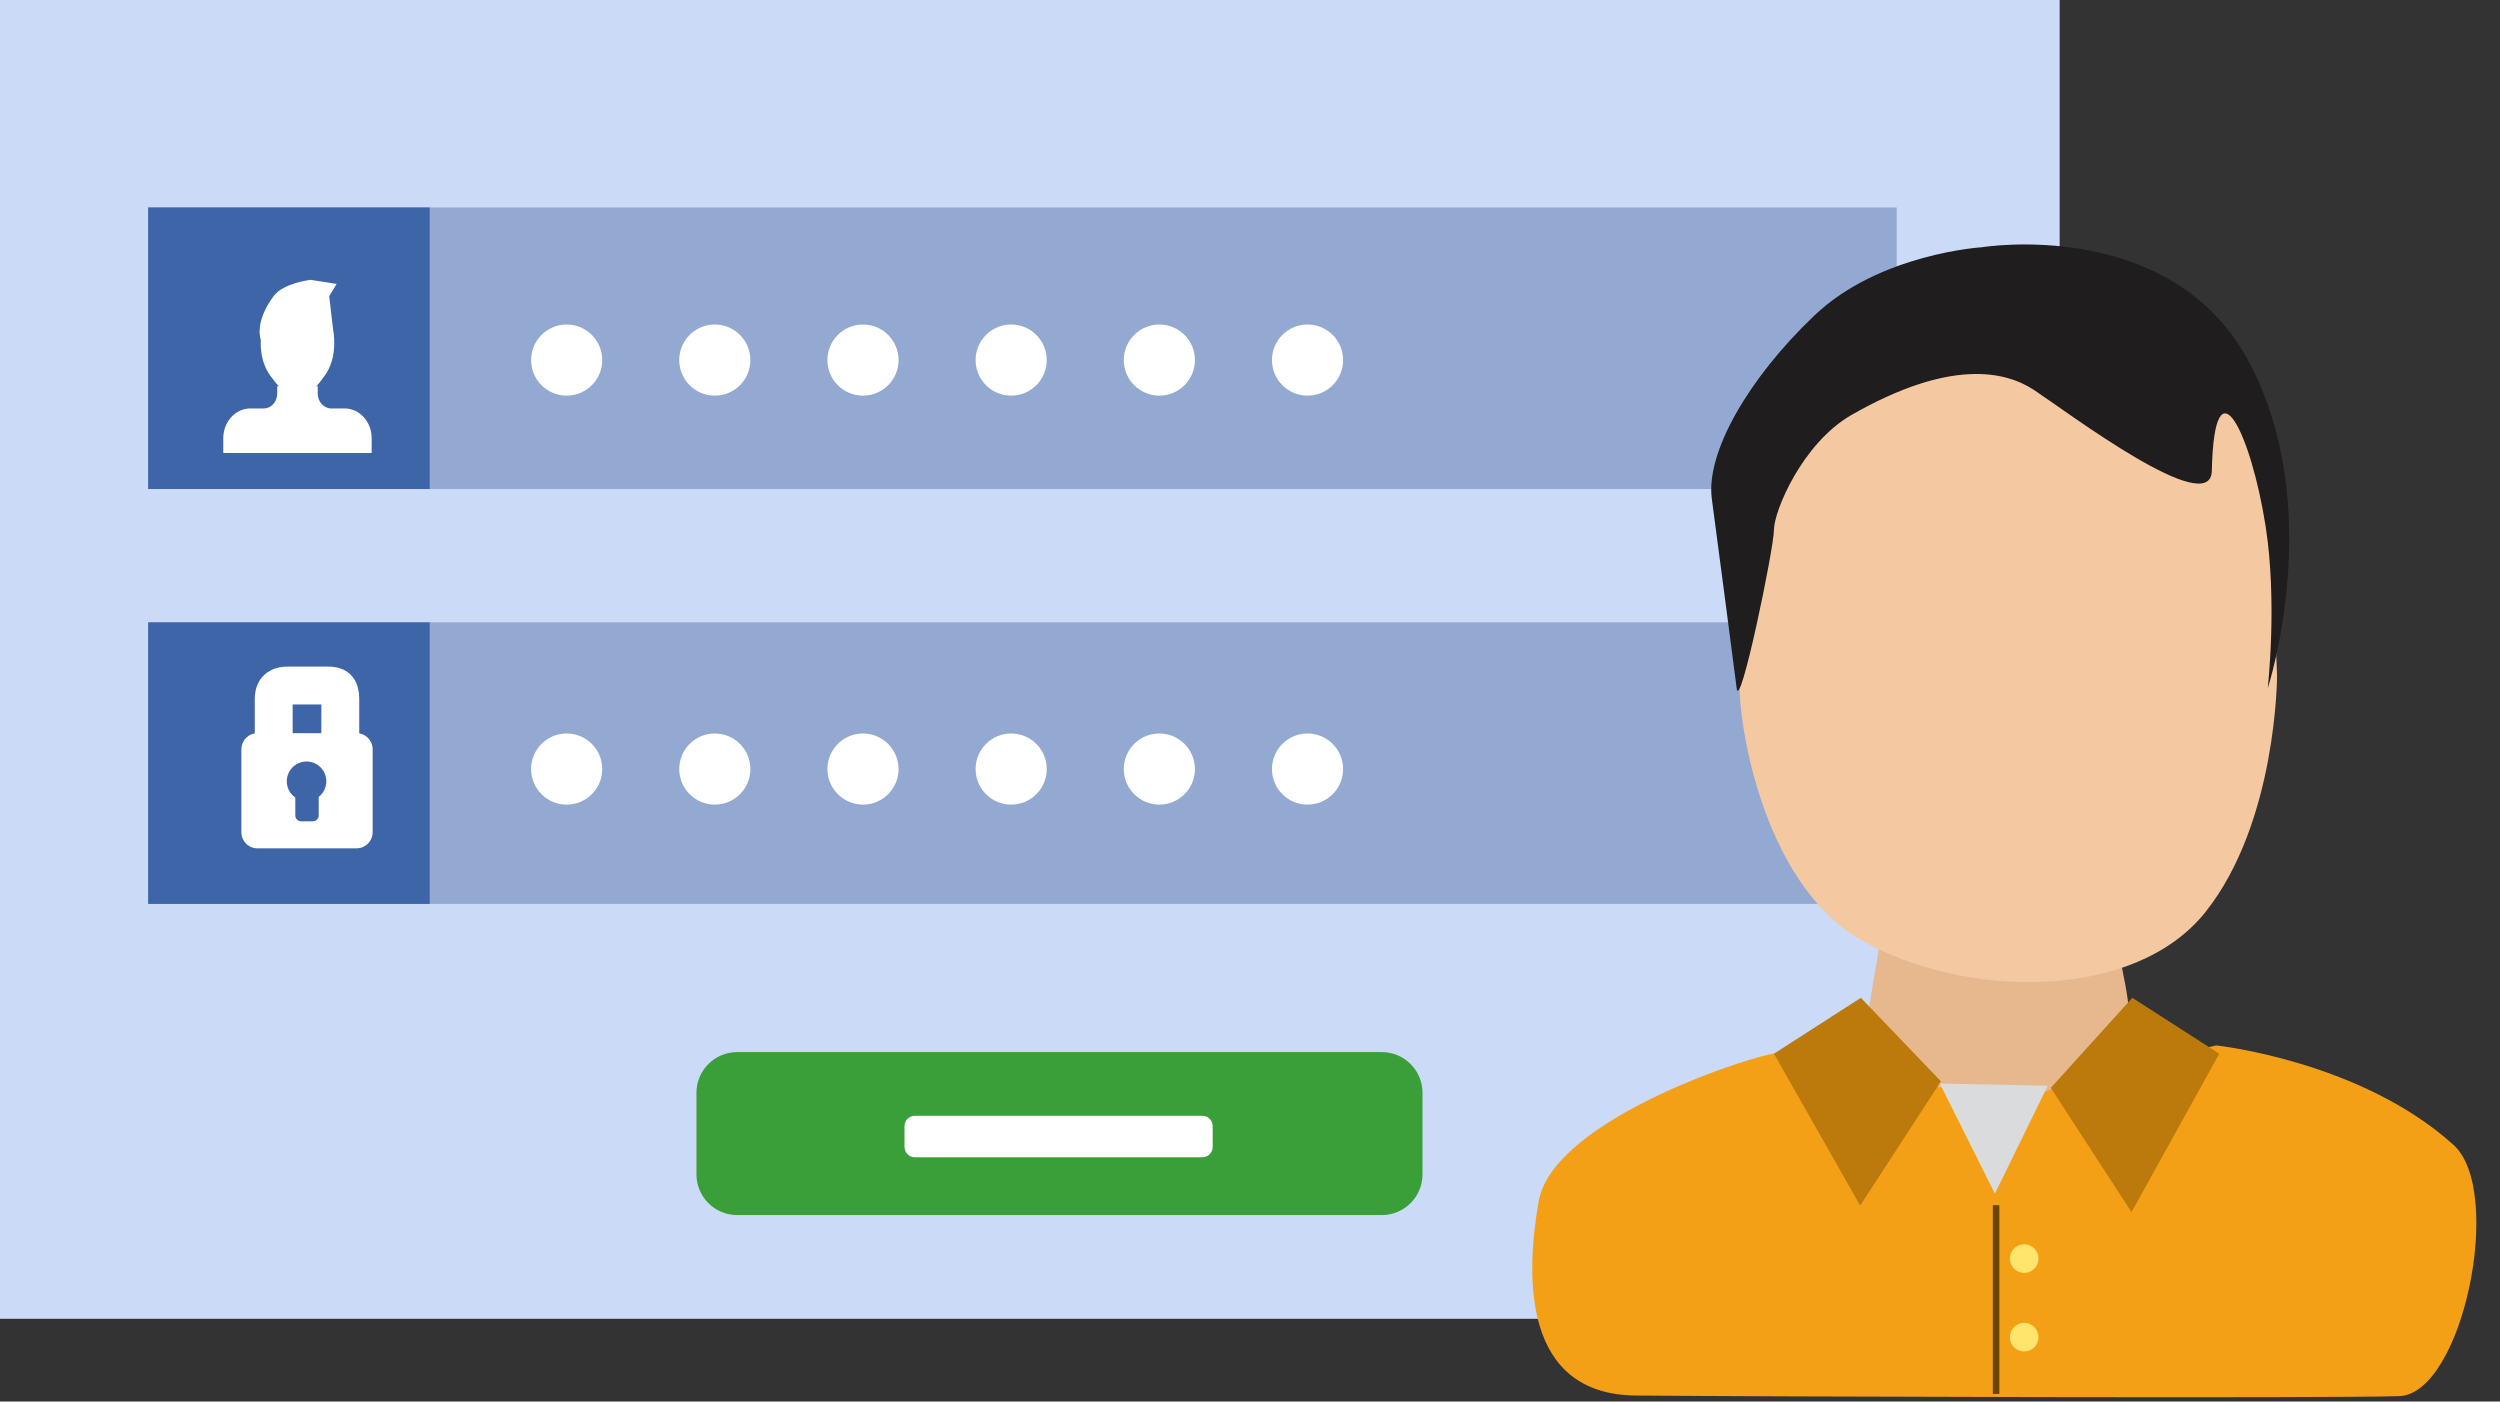
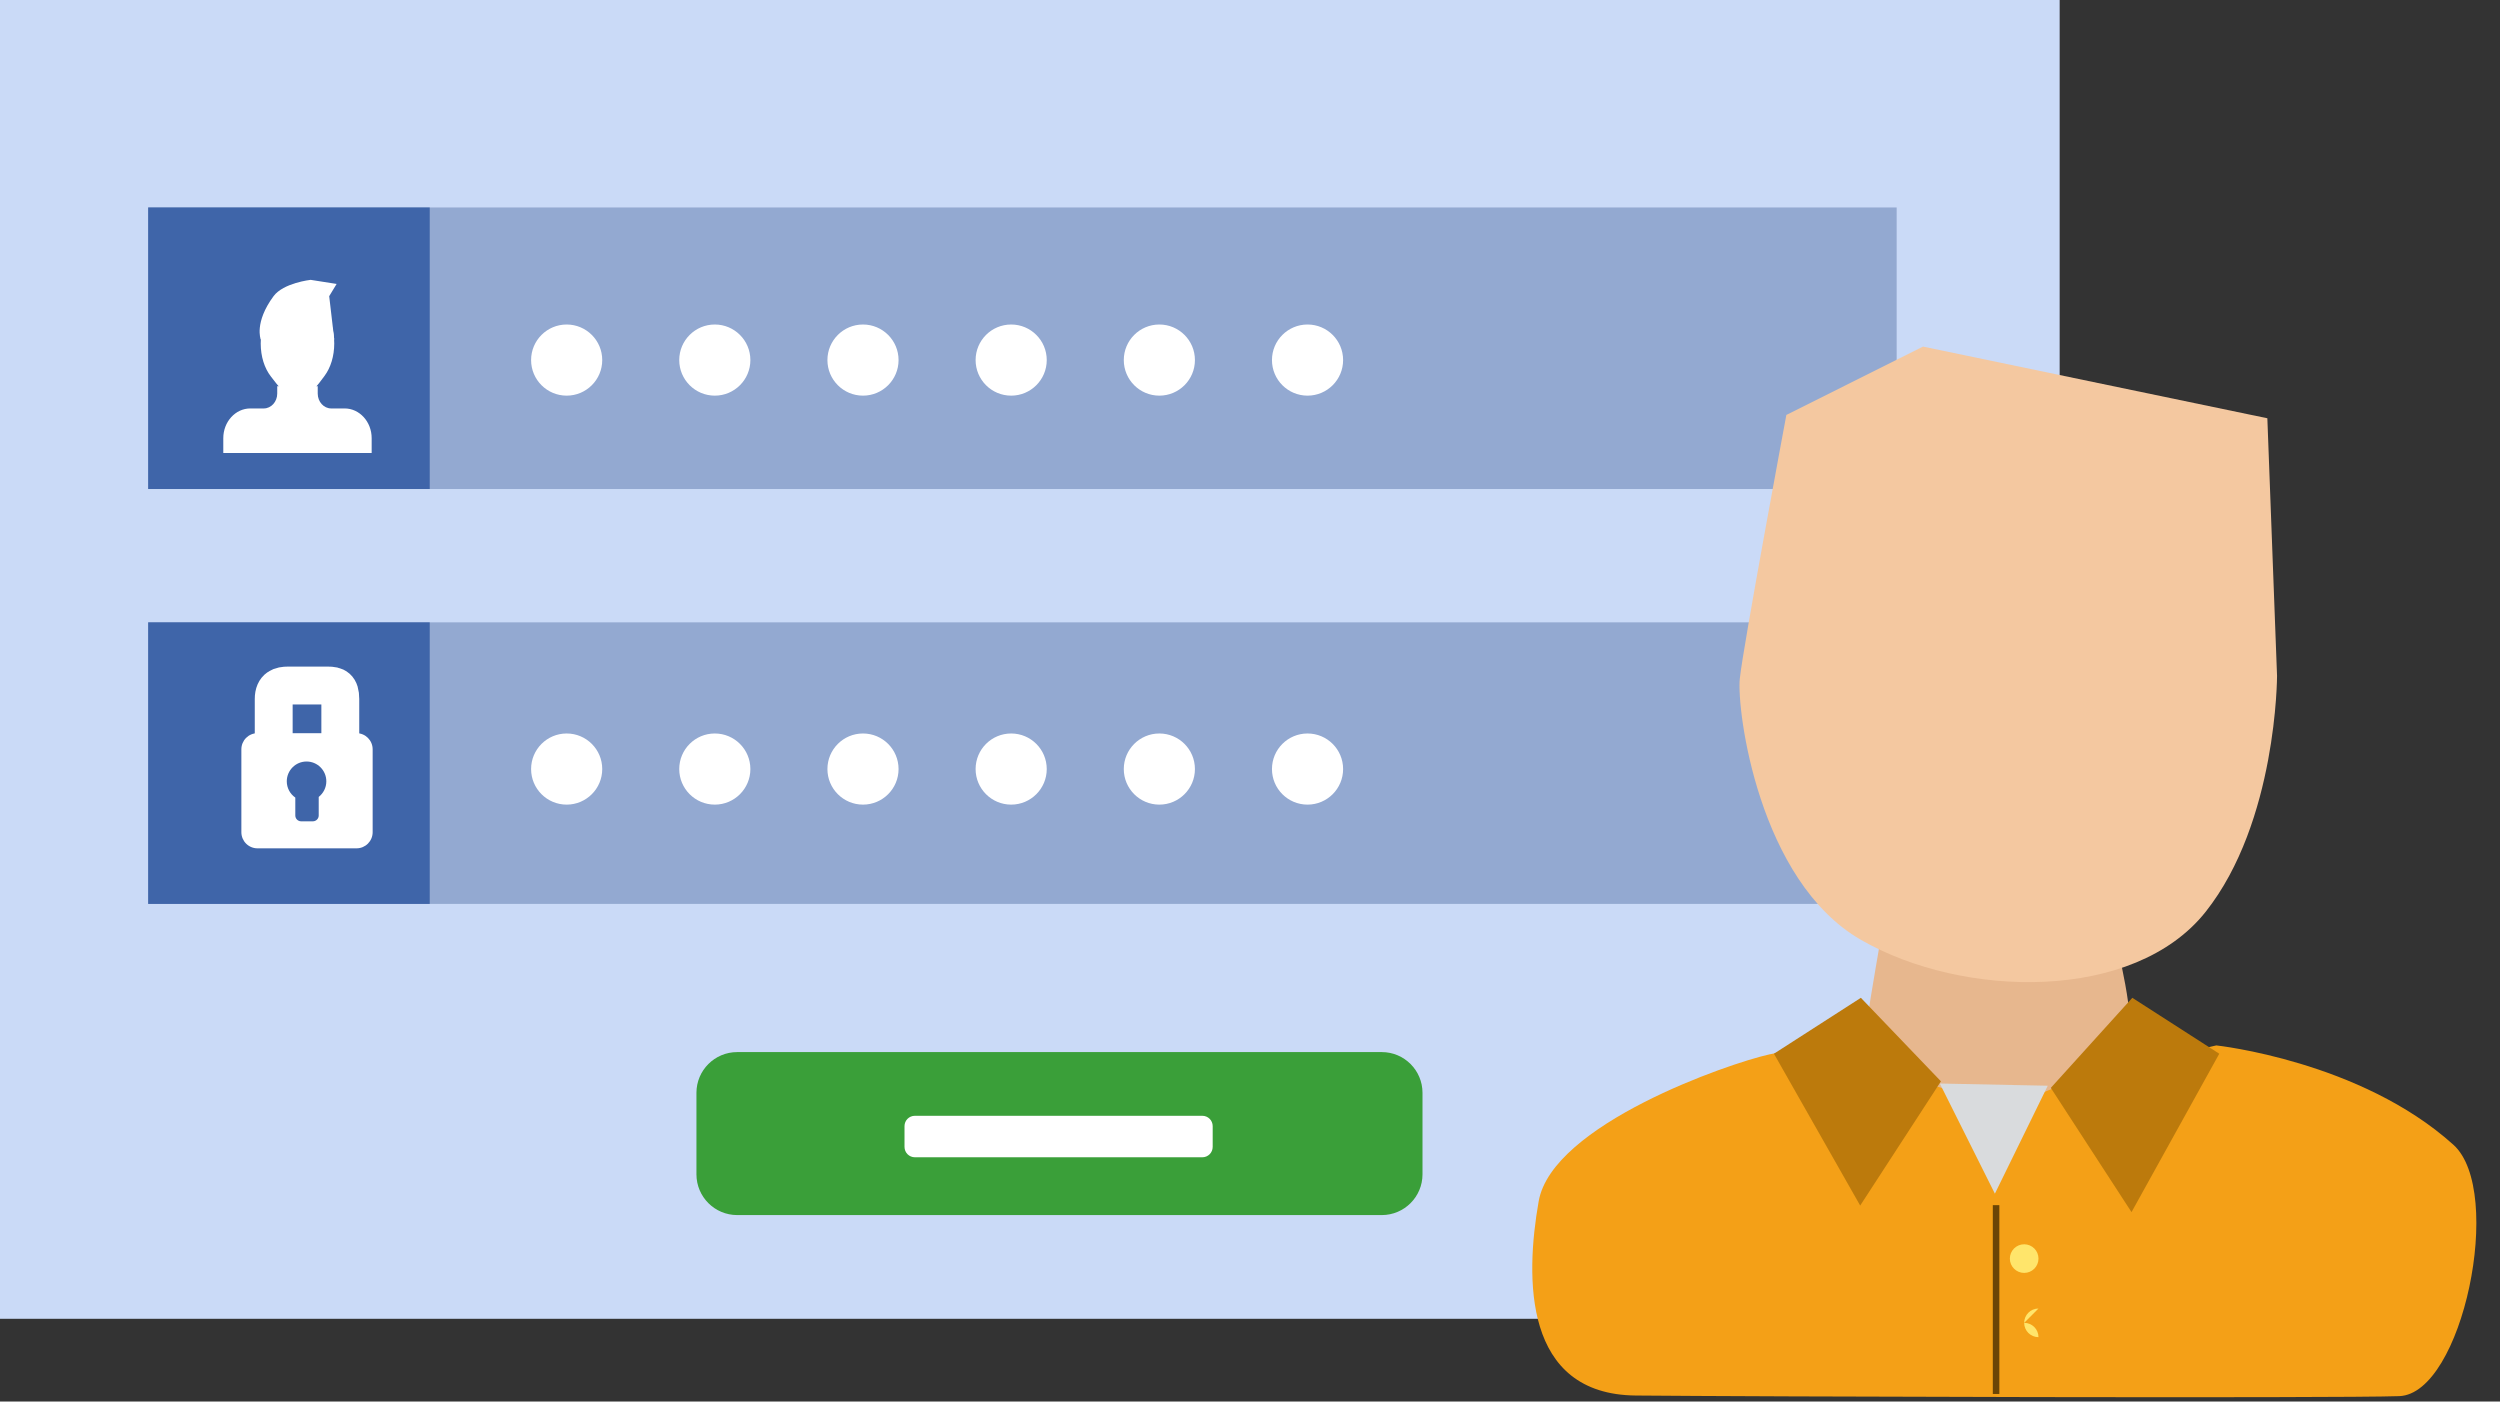
<svg xmlns="http://www.w3.org/2000/svg" xmlns:ns1="http://www.serif.com/" width="100%" height="100%" viewBox="0 0 66 37" version="1.1" xml:space="preserve" style="fill-rule:evenodd;clip-rule:evenodd;stroke-linecap:round;stroke-miterlimit:7;">
  <rect x="0" y="0" width="66" height="37" fill="#333333" stroke="none" />
  <g>
    <g>
      <rect x="0" y="0" width="54.375" height="34.816" style="fill:#cadaf7;" />
      <rect x="3.912" y="5.477" width="46.16" height="7.433" style="fill:#93a9d1;" />
      <rect x="3.912" y="5.477" width="7.433" height="7.433" style="fill:#3f65a9;" />
      <path id="XMLID_12450_" d="M8.388,10.195l-0,0.196c-0,0.216 0.16,0.392 0.356,0.392l0.356,-0c0.392,-0 0.712,0.353 0.712,0.784l0,0.392l-3.917,-0l-0,-0.392c-0,-0.431 0.32,-0.784 0.712,-0.784l0.356,-0c0.196,-0 0.356,-0.176 0.356,-0.392l0,-0.196" style="fill:#fff;fill-rule:nonzero;" />
      <path id="XMLID_12451_" d="M7.853,7.843c0.59,0 0.971,0.549 0.971,1.225c-0,0.333 -0.093,0.636 -0.257,0.857c-0.169,0.227 -0.415,0.584 -0.714,0.584c-0.29,-0 -0.529,-0.349 -0.698,-0.565c-0.174,-0.222 -0.272,-0.533 -0.272,-0.876c-0,-0.676 0.381,-1.225 0.97,-1.225Z" style="fill:#fff;" />
      <path d="M6.883,8.96c-0,0 -0.176,-0.444 0.339,-1.141c0.259,-0.351 0.979,-0.431 0.979,-0.431l0.686,0.108l-0.196,0.323l0.133,1.141c-0.15,0.105 -0.566,-0.861 -0.623,-0.818c-0.501,0.381 -0.862,-0.163 -0.881,0.216c-0.022,0.411 -0.437,0.602 -0.437,0.602Z" style="fill:#fff;" />
      <rect x="3.912" y="16.43" width="46.16" height="7.433" style="fill:#93a9d1;" />
      <rect x="3.912" y="16.43" width="7.433" height="7.433" style="fill:#3f65a9;" />
      <path d="M7.226,19.782l0,-1.328c0,-0.309 0.19,-0.356 0.38,-0.356l1.045,-0c0.214,-0 0.333,0.047 0.333,0.356l-0,1.328" style="fill:none;stroke:#fff;stroke-width:1px;" />
      <path d="M9.838,19.782c0,-0.235 -0.19,-0.426 -0.425,-0.426l-2.616,0c-0.235,0 -0.425,0.191 -0.425,0.426l-0,2.188c-0,0.235 0.19,0.426 0.425,0.426l2.616,-0c0.235,-0 0.425,-0.191 0.425,-0.426l0,-2.188Z" style="fill:#fff;" />
      <path d="M7.796,21.056c-0.136,-0.094 -0.225,-0.251 -0.225,-0.429c-0,-0.289 0.234,-0.523 0.522,-0.523c0.288,0 0.522,0.234 0.522,0.523c0,0.167 -0.079,0.316 -0.201,0.412l-0,0.49c-0,0.085 -0.07,0.154 -0.155,0.154l-0.308,0c-0.086,0 -0.155,-0.069 -0.155,-0.154l0,-0.473Z" style="fill:#3f65a9;" />
      <path d="M37.554,28.85c0,-0.593 -0.482,-1.075 -1.075,-1.075l-17.017,-0c-0.594,-0 -1.076,0.482 -1.076,1.075l-0,2.152c-0,0.594 0.482,1.076 1.076,1.076l17.017,-0c0.593,-0 1.075,-0.482 1.075,-1.076l0,-2.152Z" style="fill:#3a9f39;" />
      <circle cx="14.96" cy="9.506" r="0.939" style="fill:#fff;" />
      <circle cx="18.871" cy="9.506" r="0.939" style="fill:#fff;" />
      <circle cx="22.783" cy="9.506" r="0.939" style="fill:#fff;" />
      <circle cx="26.695" cy="9.506" r="0.939" style="fill:#fff;" />
      <circle cx="30.607" cy="9.506" r="0.939" style="fill:#fff;" />
      <circle cx="34.519" cy="9.506" r="0.939" style="fill:#fff;" />
      <circle cx="14.96" cy="20.303" r="0.939" style="fill:#fff;" />
      <circle cx="18.871" cy="20.303" r="0.939" style="fill:#fff;" />
      <circle cx="22.783" cy="20.303" r="0.939" style="fill:#fff;" />
      <circle cx="26.695" cy="20.303" r="0.939" style="fill:#fff;" />
      <circle cx="30.607" cy="20.303" r="0.939" style="fill:#fff;" />
      <circle cx="34.519" cy="20.303" r="0.939" style="fill:#fff;" />
      <path d="M32.015,29.73c0,-0.151 -0.122,-0.273 -0.273,-0.273l-7.59,-0c-0.151,-0 -0.273,0.122 -0.273,0.273l-0,0.548c-0,0.151 0.122,0.274 0.273,0.274l7.59,-0c0.151,-0 0.273,-0.123 0.273,-0.274l0,-0.548Z" style="fill:#fff;" />
    </g>
    <g id="czlowiek-kolor-m2" ns1:id="czlowiek kolor m2">
      <path id="Shape-24-copy-2" ns1:id="Shape 24 copy 2" d="M49.701,24.483c0,-0 -0.328,1.886 -0.41,2.46c-0.082,0.574 2.194,2.23 3.424,2.312c1.23,0.082 3.218,-1.083 3.464,-1.657c0.246,-0.573 -0.328,-2.787 -0.328,-2.787l-6.15,-0.328Z" style="fill:#e7b78e;" />
      <path id="Shape-23-copy-2" ns1:id="Shape 23 copy 2" d="M45.93,17.923c-0.082,0.82 0.492,5.33 3.197,6.888c2.706,1.558 7.216,1.64 9.101,-0.738c1.886,-2.378 1.886,-6.231 1.886,-6.231l-0.256,-6.8l-9.091,-1.892l-3.607,1.804c-0,0 -1.148,6.15 -1.23,6.969Z" style="fill:#f4c8a0;" />
      <path id="Shape-26-copy-2" ns1:id="Shape 26 copy 2" d="M46.703,27.838c-1.073,0.238 -5.725,1.848 -6.082,3.876c-0.358,2.027 -0.407,5.1 2.564,5.128c2.922,0.028 18.485,0.076 20.155,0.016c1.67,-0.06 2.786,-5.412 1.431,-6.635c-2.454,-2.216 -6.261,-2.624 -6.261,-2.624l-3.493,0.806l-1.528,0.617l-2.065,-0.244l-3.111,-1.06c0,0 -0.537,-0.119 -1.61,0.12Z" style="fill:#f4a017;" />
      <rect id="Shape-36" ns1:id="Shape 36" x="52.61" y="31.816" width="0.173" height="4.985" style="fill:#6b4506;" />
      <path id="Shape-35" ns1:id="Shape 35" d="M53.438,32.849c0.209,0 0.378,0.169 0.378,0.378c0,0.209 -0.169,0.378 -0.378,0.378c-0.208,0 -0.378,-0.169 -0.378,-0.378c0,-0.209 0.17,-0.378 0.378,-0.378Z" style="fill:#ffe56b;" />
-       <path id="Shape-35-copy" ns1:id="Shape 35 copy" d="M53.438,34.923c0.209,-0 0.378,0.169 0.378,0.378c0,0.209 -0.169,0.378 -0.378,0.378c-0.208,-0 -0.378,-0.169 -0.378,-0.378c0,-0.209 0.17,-0.378 0.378,-0.378Z" style="fill:#ffe56b;" />
+       <path id="Shape-35-copy" ns1:id="Shape 35 copy" d="M53.438,34.923c0.209,-0 0.378,0.169 0.378,0.378c-0.208,-0 -0.378,-0.169 -0.378,-0.378c0,-0.209 0.17,-0.378 0.378,-0.378Z" style="fill:#ffe56b;" />
      <path id="Shape-34" ns1:id="Shape 34" d="M51.211,28.605l1.454,2.908l1.396,-2.85l-2.85,-0.058Z" style="fill:#d9dbdd;" />
      <path id="Shape-25-copy-4" ns1:id="Shape 25 copy 4" d="M49.127,26.342l-2.295,1.476l2.277,4.009l2.132,-3.28l-2.114,-2.205Z" style="fill:#bc7a0c;" />
      <path id="Shape-25-copy-5" ns1:id="Shape 25 copy 5" d="M56.293,26.342l2.296,1.476l-2.317,4.182l-2.131,-3.28l2.152,-2.378Z" style="fill:#bc7a0c;" />
-       <path id="Shape-22-copy-2" ns1:id="Shape 22 copy 2" d="M47.898,8.331c-1.722,1.639 -2.87,3.607 -2.706,4.837c0.164,1.23 0.574,4.346 0.656,5.002c0.082,0.656 0.984,-3.69 0.984,-4.182c-0,-0.492 0.746,-2.287 2.049,-3.034c2.583,-1.478 4.045,-1.17 4.824,-0.654c0.852,0.563 4.659,3.436 4.687,2.13c0.067,-3.031 1.039,-0.979 1.421,1.466c0.314,2.008 0.055,4.274 0.055,4.274c0,-0 1.558,-4.756 -0.492,-8.61c-2.049,-3.853 -7.051,-3.033 -7.051,-3.033c0,-0 -2.706,0.164 -4.427,1.804Z" style="fill:#1f1d1d;" />
    </g>
  </g>
</svg>